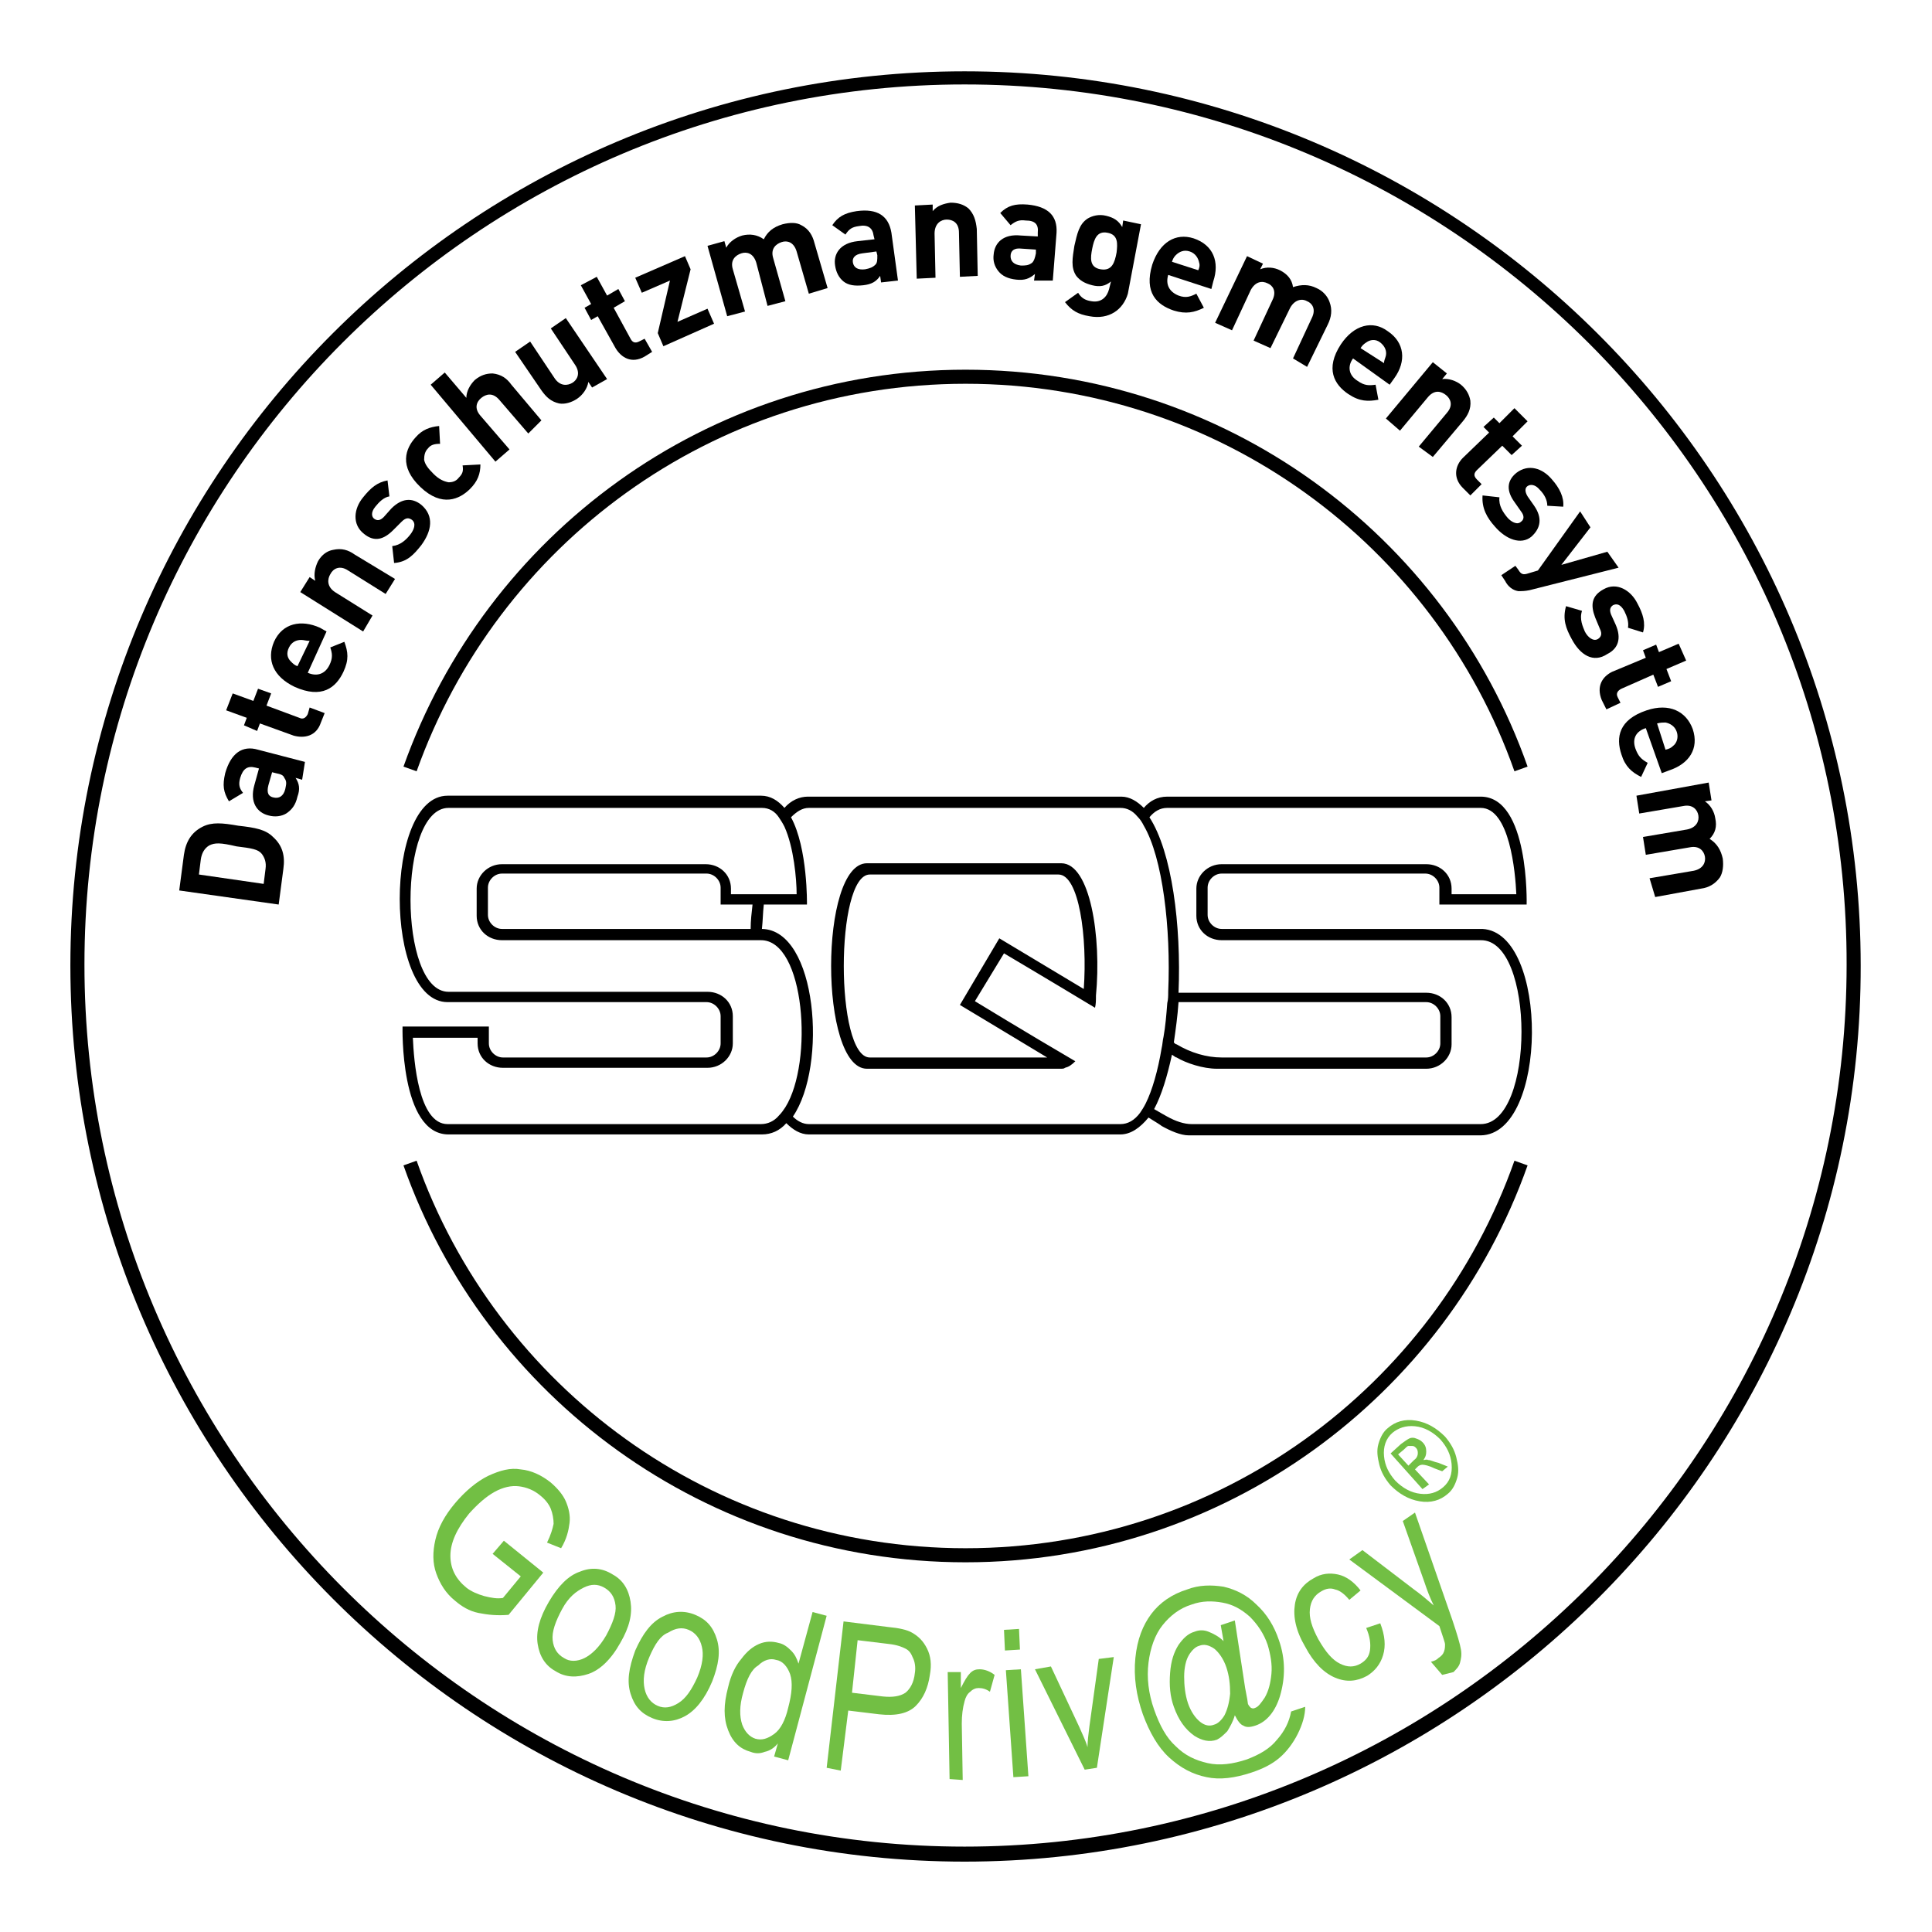
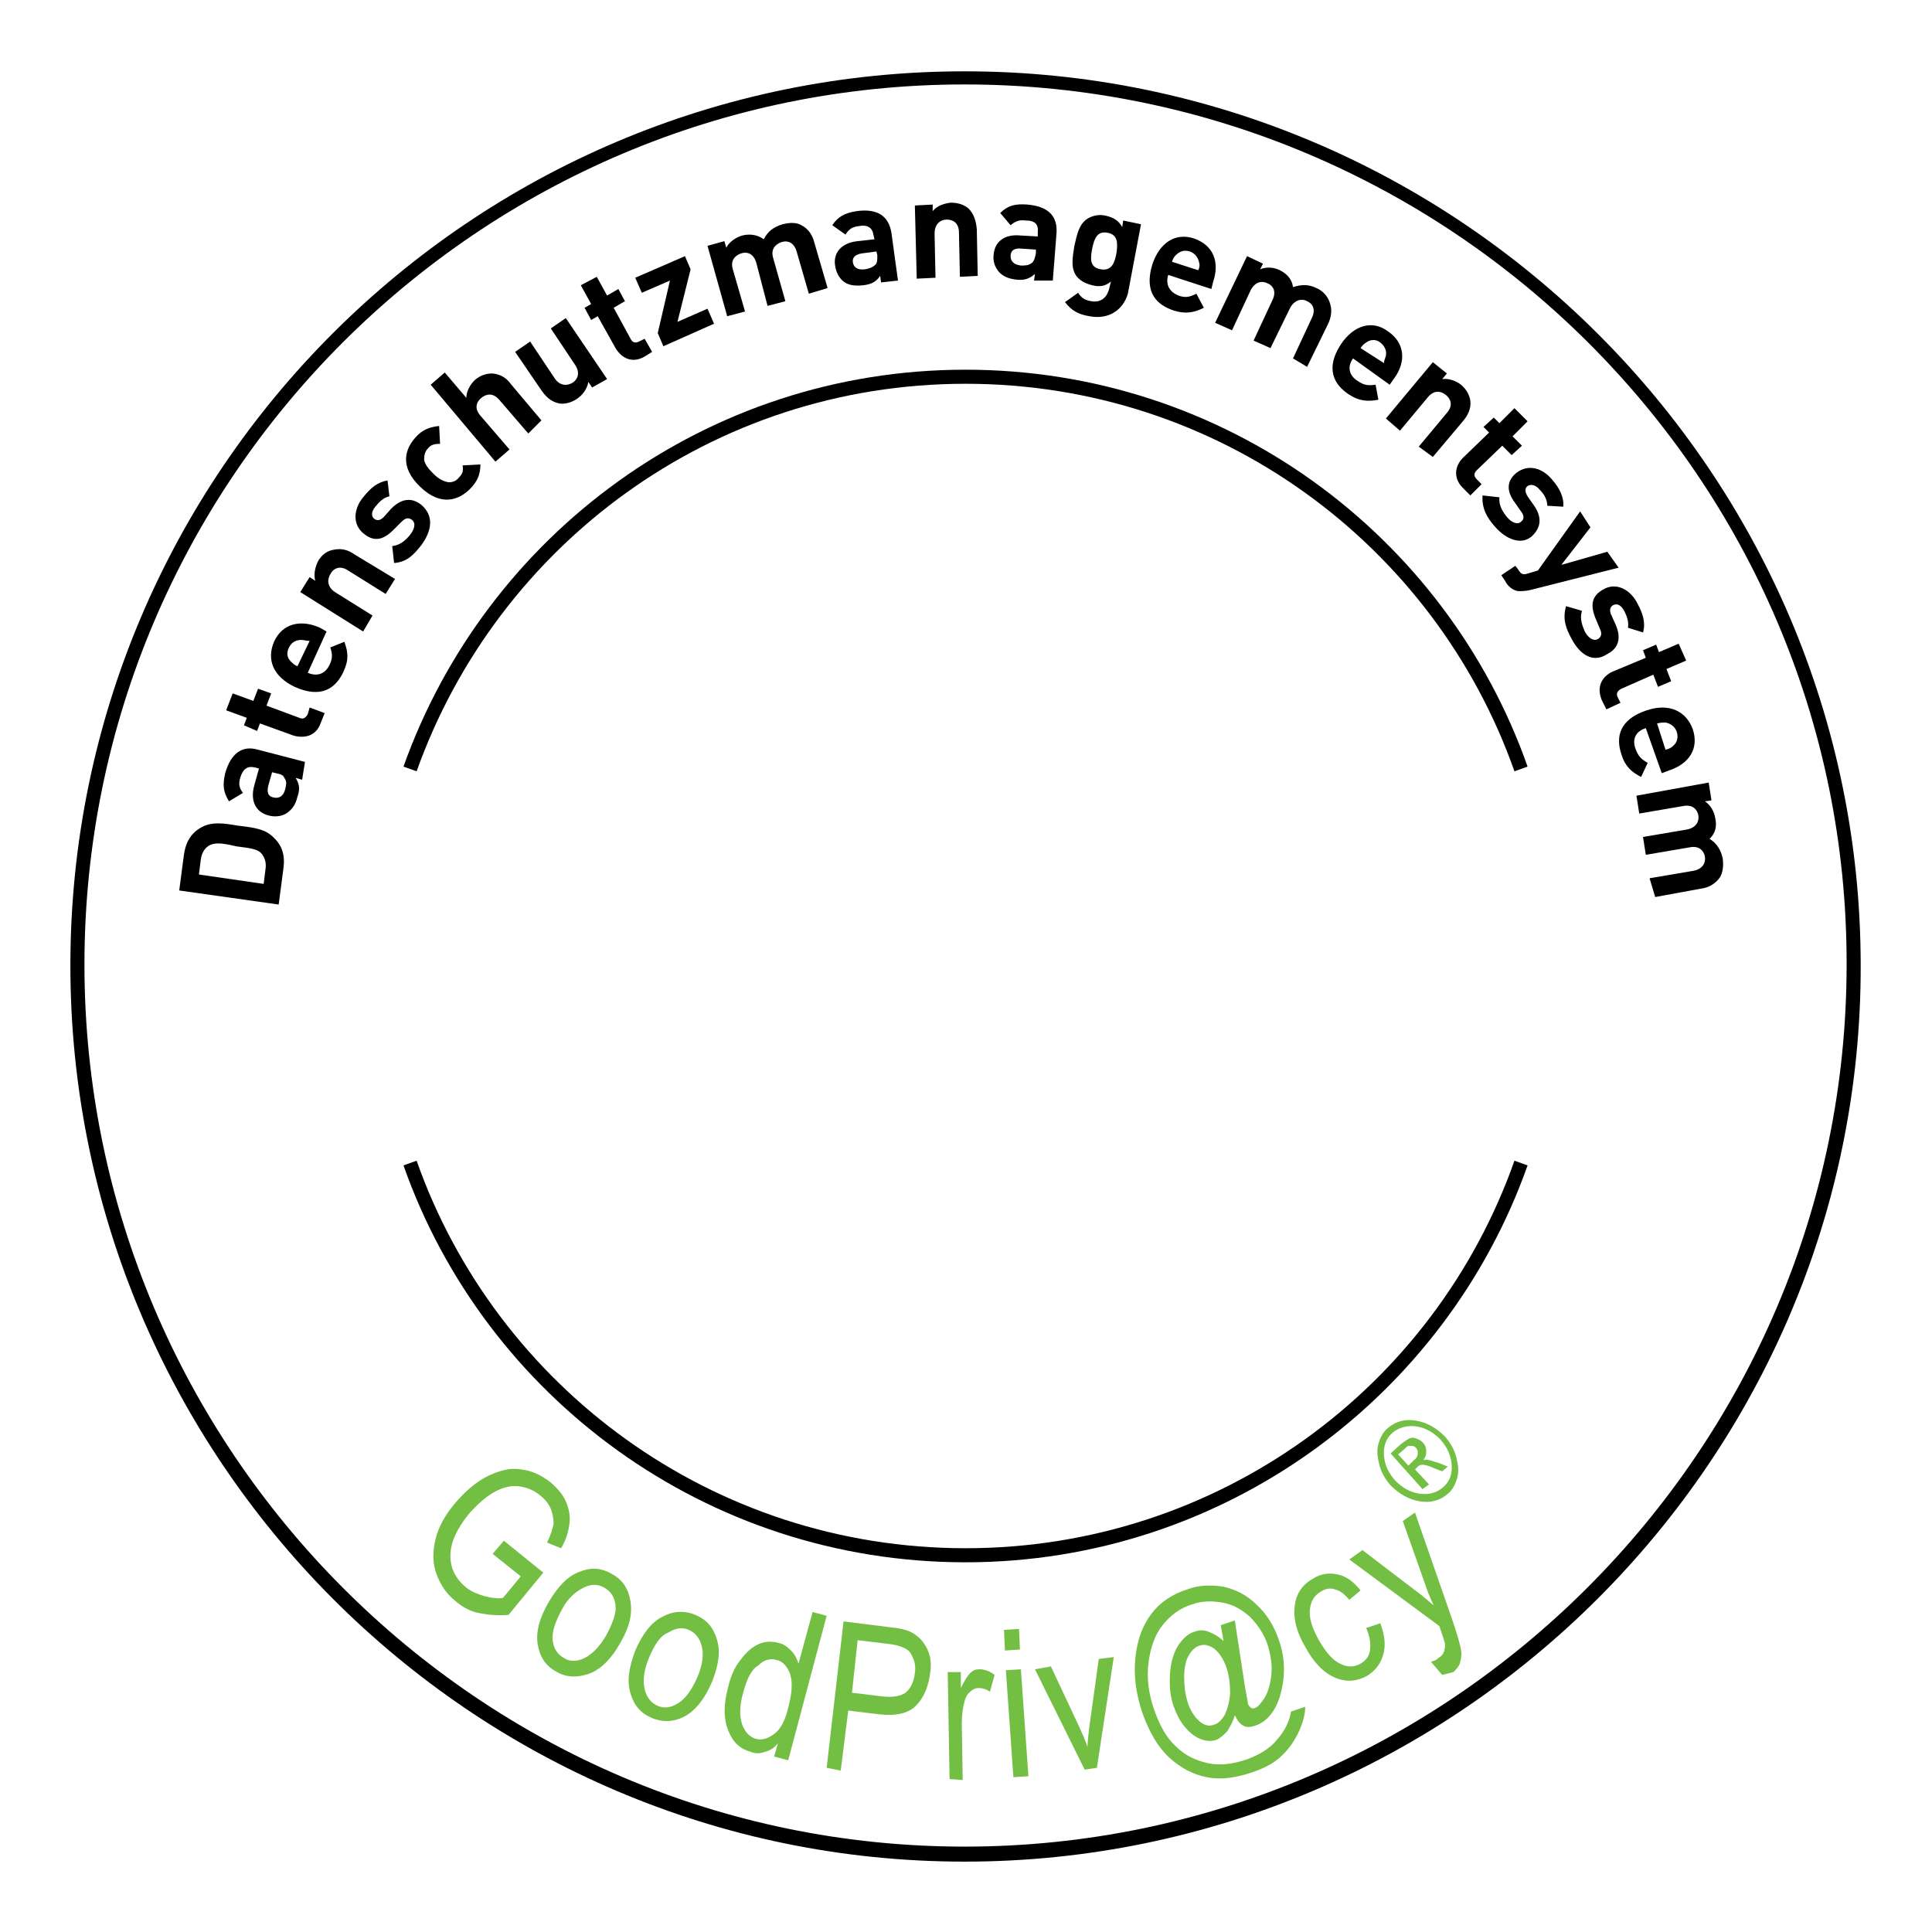
<svg xmlns="http://www.w3.org/2000/svg" version="1.1" id="Layer_1" x="0px" y="0px" viewBox="0 0 205.9 205.9" style="enable-background:new 0 0 205.9 205.9;" xml:space="preserve">
  <style type="text/css">
	.st0{fill:#72BF44;}
</style>
  <g id="Calque_1_1_">
</g>
  <g id="Calque_2">
    <path d="M102.8,198.4c-52.6,0-95.3-43-95.3-95.5c0-52.6,42.8-95.3,95.3-95.3c52.6,0,95.5,42.8,95.5,95.3   C198.4,155.4,155.4,198.4,102.8,198.4 M102.8,9C51.1,9,9,51.1,9,102.8s42.1,94,93.8,94s94-42.3,94-94C196.9,51.1,154.6,9,102.8,9" />
-     <path d="M113.1,92H92.4c-5.1,0-5.1,21.9,0,21.9h20.7c0.1,0,0.3,0,0.4-0.1c0.4-0.1,0.7-0.3,1.1-0.7c-5.3-3.1-10.7-6.4-10.7-6.4l0,0   l0,0l3.1-5.1c0,0,4.9,2.9,9.7,5.8c0.1-0.4,0.1-0.8,0.1-1.3C117.4,99.9,116.2,92,113.1,92 M115.5,105.4L115.5,105.4   c-4.5-2.7-9-5.4-9-5.4l0,0l-4.2,7.1l0,0c0,0,4.5,2.7,9.3,5.6H92.7c-3.7,0-3.7-19.5,0-19.5h20.1C115,93.2,115.9,99.9,115.5,105.4    M158,99c-0.1,0-0.1,0-0.2,0l0,0l0,0l0,0h-27.6c-0.8,0-1.5-0.7-1.5-1.5v-2.9c0-0.8,0.7-1.5,1.5-1.5h21.7c0.8,0,1.5,0.7,1.5,1.5v1.8   h0.1l0,0h9.2c0,0,0.3-11.5-4.9-11.5l0,0l0,0h-33.4c-1.1,0-1.9,0.5-2.5,1.2c-0.7-0.7-1.5-1.2-2.4-1.2H86.1c-0.9,0-1.8,0.4-2.5,1.2   c-0.7-0.8-1.5-1.3-2.5-1.3H47.7c-6.8,0-6.8,22,0,22h27.6c0.8,0,1.5,0.7,1.5,1.5v2.9c0,0.8-0.7,1.5-1.5,1.5H53.6   c-0.8,0-1.5-0.7-1.5-1.5v-1.8h-9.2c0,0-0.3,11.5,4.9,11.5h33.4c1,0,1.9-0.4,2.6-1.2c0.7,0.7,1.5,1.2,2.4,1.2h33.2   c1.1,0,2.1-0.7,3-1.8c0.8,0.5,1.3,0.8,1.4,0.9c0.9,0.5,2,1,2.9,1h3l0,0h28.1C165,120.9,165.1,99.4,158,99 M83.7,118   c-0.2,0.3-0.4,0.6-0.7,0.9c-0.5,0.6-1.2,0.9-1.9,0.9H47.7c-3.1,0-3.6-6.8-3.7-9.2h6.9v0.6c0,1.5,1.2,2.6,2.7,2.6h21.8   c1.5,0,2.7-1.2,2.7-2.6v-2.9c0-1.5-1.2-2.6-2.7-2.6H47.8c-5.4,0-5.4-19.6,0-19.6h33.4c0.8,0,1.4,0.4,1.8,1c0.2,0.3,0.4,0.6,0.6,1   c1,2.2,1.3,5.6,1.3,7.2h-7v-0.6c0-1.5-1.2-2.6-2.7-2.6H53.5c-1.5,0-2.7,1.2-2.7,2.6v2.9c0,1.5,1.2,2.6,2.7,2.6h27.6l0,0   C85.8,100.2,86.7,113.2,83.7,118 M80.2,96.4C80.1,97.3,80,98.1,80,99H53.5c-0.8,0-1.5-0.7-1.5-1.5v-2.9c0-0.8,0.7-1.5,1.5-1.5h21.8   c0.8,0,1.5,0.7,1.5,1.5v1.8H80.2z M122.1,117.6c-0.2,0.4-0.4,0.7-0.6,1c-0.6,0.8-1.3,1.2-2.1,1.2H86.2c-0.6,0-1.2-0.3-1.7-0.8   c3.7-5.4,2.6-19.9-3.3-20c0.1-0.9,0.1-1.7,0.2-2.6H86c0,0,0.1-6-1.7-9.3c0.6-0.6,1.2-1,1.9-1h33.2c0.7,0,1.3,0.3,1.8,0.9   c0.3,0.3,0.5,0.6,0.7,1c2,3.4,2.9,10.9,2.6,17.7c0,0.4,0,0.8-0.1,1.2c-0.1,1.3-0.2,2.5-0.4,3.6c-0.1,0.4-0.1,0.8-0.2,1.2   C123.4,114.1,122.8,116.2,122.1,117.6 M157.8,119.8h-28H127c-0.8,0-1.7-0.3-2.6-0.8c-0.2-0.1-0.7-0.4-1.4-0.8   c0.8-1.5,1.4-3.5,1.9-5.8c0.3,0.2,0.4,0.3,0.5,0.3c1,0.6,2.8,1.2,4.3,1.2h0.2l0,0H152c1.5,0,2.7-1.2,2.7-2.6v-2.9   c0-1.5-1.2-2.6-2.7-2.6h-26.4c0.3-7.2-0.7-15-3.1-18.7c0.5-0.6,1.1-1,1.9-1h33.4c3.1,0,3.7,6.9,3.8,9.2h-6.9v-0.6   c0-1.5-1.2-2.6-2.7-2.6h-21.8c-1.5,0-2.7,1.2-2.7,2.6v2.9c0,1.5,1.2,2.6,2.7,2.6h27.6C163.6,100.1,163.6,119.8,157.8,119.8    M125.1,111.1c0.2-1.4,0.4-2.8,0.5-4.3H152c0.8,0,1.5,0.7,1.5,1.5v2.9c0,0.8-0.7,1.5-1.5,1.5h-21.8c-1.6,0-3.3-0.5-4.8-1.4   C125.3,111.3,125.2,111.2,125.1,111.1" />
    <g>
      <path d="M102.9,40.9c27,0,50,17.2,58.5,41.3l1.4-0.5c-8.7-24.7-32.3-42.3-59.9-42.3S51.8,57,43,81.7l1.4,0.5    C53,58.1,75.9,40.9,102.9,40.9z" />
      <path d="M161.4,123.7c-8.5,24.1-31.5,41.3-58.5,41.3s-50-17.2-58.5-41.3l-1.4,0.5c8.7,24.7,32.3,42.3,59.9,42.3    s51.2-17.7,59.9-42.3L161.4,123.7z" />
    </g>
    <g>
      <path d="M29.1,89.2c1,0.9,1.3,2,1.1,3.4l-0.5,3.8l-10.6-1.5l0.5-3.8c0.2-1.4,0.8-2.4,2-3c1-0.5,2.1-0.4,3.8-0.1    C27.2,88.2,28.3,88.4,29.1,89.2z M22.3,90.1c-0.5,0.3-0.8,0.8-0.9,1.5l-0.2,1.6l6.9,1l0.2-1.6c0.1-0.7-0.1-1.2-0.4-1.6    c-0.4-0.5-1.1-0.6-2.7-0.8C23.5,89.8,22.9,89.8,22.3,90.1z" />
      <path d="M32.2,83.1l-0.7-0.2c0.4,0.6,0.5,1.2,0.2,2c-0.2,0.9-0.6,1.4-1.2,1.8c-0.5,0.3-1.2,0.4-1.9,0.2c-1.2-0.3-2-1.4-1.5-3.2    l0.5-1.8l-0.4-0.1c-0.8-0.2-1.3,0.1-1.6,1.1c-0.2,0.7-0.1,1.1,0.3,1.6l-1.5,0.9c-0.6-1-0.7-1.7-0.4-3c0.6-2.1,1.8-3,3.5-2.5l5,1.3    L32.2,83.1z M29,82.3l-0.4,1.4c-0.2,0.8,0,1.2,0.6,1.3c0.5,0.1,1-0.1,1.2-0.9c0.1-0.5,0.2-0.8-0.1-1.2c-0.1-0.3-0.4-0.4-0.9-0.5    L29,82.3z" />
      <path d="M34.2,77c-0.5,1.5-1.8,1.7-2.9,1.4l-3.6-1.3l-0.3,0.8L26,77.3l0.3-0.8l-2.2-0.8l0.7-1.8l2.2,0.8l0.5-1.3l1.4,0.5l-0.5,1.3    l3.5,1.3c0.4,0.2,0.7,0,0.9-0.4l0.2-0.7l1.6,0.6L34.2,77z" />
      <path d="M32.8,71.7c0.9,0.4,1.8,0.2,2.3-0.8c0.4-0.8,0.3-1.3,0.1-1.9l1.5-0.6c0.4,1.1,0.5,1.9-0.1,3.2c-0.8,1.7-2.3,2.9-5.2,1.6    c-2.3-1.1-3-2.9-2.2-4.8c0.9-2,2.9-2.4,4.9-1.5l0.7,0.4L32.8,71.7z M32.1,68.2c-0.5,0-1,0.2-1.3,0.8c-0.3,0.6-0.2,1.1,0.2,1.5    c0.2,0.2,0.4,0.4,0.7,0.5l1.3-2.7C32.6,68.3,32.4,68.2,32.1,68.2z" />
      <path d="M41.1,63.3l-4-2.5c-0.9-0.6-1.6-0.2-1.9,0.4c-0.3,0.5-0.4,1.3,0.5,1.9l4,2.5l-1,1.7L32,63.1l1-1.6l0.6,0.4    c-0.2-0.7,0-1.5,0.3-2.1c0.4-0.7,1-1.1,1.6-1.2c0.9-0.2,1.6,0,2.3,0.5l4.3,2.6L41.1,63.3z" />
      <path d="M44.9,58.1c-0.8,1-1.5,1.8-2.9,1.9l-0.2-1.8c0.9-0.1,1.5-0.7,1.9-1.2s0.7-1.2,0.2-1.6c-0.3-0.2-0.6-0.3-1.1,0.2l-0.9,0.9    c-1,1-2,1.3-3.1,0.4c-1.3-1-1.1-2.7-0.1-3.9c0.8-1,1.5-1.6,2.6-1.8l0.2,1.7C40.9,53,40.4,53.5,40,54c-0.5,0.6-0.4,1.1-0.1,1.3    c0.3,0.2,0.6,0.2,1-0.2l0.8-0.9c1.1-1.1,2.2-1.2,3.2-0.4C46.3,55,46,56.6,44.9,58.1z" />
      <path d="M50.1,52.1c-1.1,1.1-3,2-5.3-0.2s-1.6-4.1-0.5-5.3c0.7-0.8,1.5-1.1,2.5-1.2l0.1,1.9c-0.6,0-1,0.1-1.3,0.5    c-0.3,0.3-0.4,0.7-0.4,1.2c0.1,0.5,0.4,0.9,1,1.5s1.1,0.8,1.6,0.9c0.4,0,0.8-0.1,1.1-0.5c0.4-0.4,0.5-0.7,0.4-1.3l1.9-0.1    C51.2,50.5,50.9,51.3,50.1,52.1z" />
      <path d="M56.3,46.2l-3.1-3.6c-0.7-0.8-1.4-0.6-1.9-0.2c-0.5,0.4-0.8,1.1-0.1,1.9l3.1,3.6l-1.5,1.3L45.9,41l1.5-1.3l2.3,2.7    c0-0.7,0.4-1.4,0.9-1.9c0.6-0.5,1.2-0.7,1.9-0.7c0.9,0.1,1.5,0.5,2,1.2l3.2,3.8L56.3,46.2z" />
      <path d="M63.1,41.3l-0.4-0.6c-0.1,0.7-0.6,1.4-1.2,1.8c-0.6,0.4-1.3,0.6-1.9,0.5c-0.9-0.2-1.4-0.7-1.9-1.4l-2.8-4.1l1.6-1.1    l2.6,3.9c0.6,0.9,1.4,0.8,1.9,0.5s0.9-1,0.3-1.9L58.7,35l1.6-1.1l4.4,6.5L63.1,41.3z" />
      <path d="M68.7,38c-1.4,0.8-2.5,0.1-3.1-0.9l-1.9-3.4L63,34.1l-0.7-1.3l0.7-0.4l-1.1-2l1.7-0.9l1.1,2l1.2-0.7l0.7,1.3l-1.2,0.7    l1.8,3.3c0.2,0.4,0.5,0.5,0.9,0.3l0.6-0.3l0.8,1.4L68.7,38z" />
      <path d="M70.7,36.9l-0.6-1.4l1.3-5.6l-3,1.3l-0.7-1.6l5.3-2.3l0.6,1.4l-1.4,5.6l3.2-1.4l0.7,1.6L70.7,36.9z" />
      <path d="M86.2,31.3l-1.3-4.5c-0.3-1-1-1.2-1.6-1s-1.2,0.7-0.9,1.7l1.3,4.6l-1.9,0.5L80.6,28c-0.3-1-1-1.2-1.6-1s-1.2,0.7-0.9,1.7    l1.3,4.5l-1.9,0.5l-2.1-7.5l1.8-0.5l0.2,0.7c0.3-0.6,1-1.1,1.7-1.3c0.8-0.2,1.6-0.1,2.3,0.4c0.4-0.8,1-1.3,2-1.6    c0.8-0.2,1.5-0.2,2,0.1c0.8,0.4,1.2,1.1,1.4,1.9l1.4,4.8L86.2,31.3z" />
      <path d="M93.9,30.1l-0.1-0.7c-0.4,0.6-0.9,0.9-1.8,1s-1.6,0-2.1-0.4s-0.8-1-0.9-1.7c-0.2-1.2,0.5-2.4,2.4-2.6l1.8-0.2l-0.1-0.4    c-0.1-0.8-0.6-1.2-1.6-1c-0.7,0.1-1,0.3-1.4,0.9l-1.4-1c0.6-0.9,1.3-1.3,2.6-1.5c2.2-0.3,3.4,0.5,3.7,2.3l0.7,5.1L93.9,30.1z     M93.4,26.8L91.9,27c-0.8,0.1-1.1,0.5-1,1s0.5,0.8,1.3,0.7c0.5-0.1,0.8-0.2,1.1-0.5c0.2-0.2,0.2-0.5,0.2-1L93.4,26.8z" />
      <path d="M102.3,29.5l-0.1-4.7c0-1.1-0.7-1.4-1.3-1.4c-0.6,0-1.3,0.4-1.3,1.5l0.1,4.7l-2,0.1l-0.2-7.8l1.9-0.1v0.7    c0.5-0.6,1.2-0.8,1.9-0.9c0.8,0,1.4,0.2,1.9,0.6c0.6,0.6,0.8,1.3,0.9,2.2l0.1,5L102.3,29.5z" />
      <path d="M110.2,29.9l0.1-0.7c-0.6,0.5-1.1,0.7-2,0.6s-1.5-0.4-1.9-0.9s-0.6-1.1-0.5-1.8c0.1-1.2,1-2.2,2.9-2l1.8,0.1v-0.4    c0.1-0.9-0.3-1.3-1.3-1.3c-0.7-0.1-1.1,0.1-1.6,0.5l-1.1-1.3c0.8-0.8,1.6-1,2.9-0.9c2.2,0.2,3.2,1.2,3.1,3l-0.4,5.1L110.2,29.9z     M110.4,26.6l-1.5-0.1c-0.8-0.1-1.2,0.2-1.2,0.8c0,0.5,0.3,0.9,1.1,1c0.5,0,0.8,0,1.2-0.3c0.2-0.2,0.3-0.5,0.4-1V26.6z" />
      <path d="M116.1,33.7c-1.2-0.2-1.9-0.6-2.6-1.5l1.4-1c0.3,0.5,0.7,0.8,1.4,0.9c1.1,0.2,1.7-0.5,1.9-1.3l0.2-0.8    c-0.6,0.5-1.2,0.6-2,0.4s-1.3-0.5-1.7-1c-0.6-0.9-0.4-1.9-0.2-3.2c0.3-1.3,0.5-2.3,1.4-2.9c0.5-0.3,1.2-0.5,2-0.3s1.3,0.5,1.7,1.2    l0.1-0.7l1.9,0.4l-1.4,7.4C119.7,33,118.2,34.1,116.1,33.7z M118,24.8c-1.1-0.2-1.4,0.7-1.6,1.7s-0.3,2,0.9,2.2s1.5-0.7,1.7-1.8    C119.1,26,119.2,25,118,24.8z" />
      <path d="M124.5,29.3c-0.3,1,0.1,1.8,1.1,2.2c0.8,0.3,1.3,0.1,1.9-0.2l0.8,1.5c-1,0.5-1.9,0.7-3.2,0.3c-1.8-0.6-3.2-1.9-2.3-4.9    c0.8-2.4,2.5-3.4,4.4-2.8c2.1,0.7,2.8,2.5,2.1,4.6l-0.2,0.8L124.5,29.3z M127.8,28c-0.1-0.5-0.4-1-1-1.2s-1.1,0-1.5,0.4    c-0.2,0.2-0.3,0.4-0.4,0.7l2.8,0.9C127.8,28.6,127.9,28.3,127.8,28z" />
      <path d="M137.8,38.2l2-4.3c0.5-1,0-1.6-0.5-1.8c-0.5-0.3-1.3-0.2-1.8,0.7l-2.1,4.3l-1.8-0.8l2-4.3c0.5-1,0-1.6-0.5-1.8    c-0.6-0.3-1.3-0.2-1.8,0.7l-2,4.3l-1.8-0.8l3.4-7.1l1.7,0.8l-0.3,0.6c0.7-0.3,1.5-0.2,2.1,0.1c0.8,0.4,1.3,1,1.4,1.8    c0.9-0.3,1.7-0.3,2.5,0.1c0.7,0.3,1.2,0.9,1.4,1.5c0.3,0.8,0.2,1.6-0.2,2.4l-2.2,4.5L137.8,38.2z" />
      <path d="M144.2,38.2c-0.6,0.8-0.5,1.8,0.5,2.4c0.7,0.5,1.2,0.5,1.9,0.4l0.3,1.6c-1.1,0.2-2,0.2-3.2-0.6c-1.5-1-2.5-2.7-0.8-5.3    c1.4-2.1,3.4-2.6,5-1.4c1.8,1.2,2,3.2,0.7,5l-0.5,0.7L144.2,38.2z M147.7,37.9c0.1-0.5-0.1-1-0.6-1.4s-1.1-0.3-1.5,0    c-0.3,0.2-0.4,0.3-0.6,0.6l2.5,1.6C147.5,38.4,147.6,38.3,147.7,37.9z" />
      <path d="M151.2,47.6l3-3.6c0.7-0.8,0.4-1.5-0.1-1.9s-1.2-0.6-1.9,0.2l-3,3.6l-1.5-1.3l5-6l1.5,1.2l-0.5,0.6c0.7-0.1,1.5,0.2,2,0.6    c0.6,0.5,0.9,1.1,1,1.7c0.1,0.9-0.3,1.6-0.8,2.2l-3.2,3.8L151.2,47.6z" />
      <path d="M155.9,52c-1.1-1.1-0.8-2.4,0-3.2l2.8-2.7l-0.6-0.6l1.1-1l0.6,0.6l1.6-1.6l1.4,1.4l-1.6,1.6l1,1l-1.1,1l-1-1l-2.7,2.6    c-0.3,0.3-0.4,0.6,0,1l0.5,0.5l-1.2,1.2L155.9,52z" />
      <path d="M159.3,56.1c-0.8-0.9-1.4-1.9-1.3-3.3l1.8,0.2c-0.1,0.9,0.4,1.6,0.8,2.1c0.4,0.5,1.1,0.9,1.5,0.5c0.3-0.2,0.4-0.6,0-1.1    l-0.7-1c-0.8-1.1-0.9-2.2,0.2-3.1c1.3-1,2.8-0.5,3.8,0.7c0.8,0.9,1.3,1.9,1.2,2.9l-1.7-0.1c0-0.6-0.3-1.2-0.8-1.7    c-0.5-0.6-1-0.6-1.3-0.4c-0.3,0.2-0.3,0.6,0,1.1l0.7,1c0.9,1.3,0.7,2.4-0.3,3.3C162.1,58.1,160.5,57.5,159.3,56.1z" />
      <path d="M163,62.9c-0.5,0.1-0.8,0.1-1.2,0.1c-0.6-0.1-1.1-0.5-1.4-1.1l-0.4-0.6l1.5-1l0.3,0.4c0.3,0.5,0.5,0.6,1.1,0.4l1-0.3    l4.5-6.3l1.1,1.7l-3.1,4l4.9-1.4l1.2,1.7L163,62.9z" />
      <path d="M167.5,68.1c-0.6-1.1-1-2.1-0.6-3.5l1.7,0.5c-0.3,0.9,0.1,1.7,0.3,2.2c0.3,0.6,0.9,1.1,1.4,0.8c0.3-0.2,0.5-0.5,0.2-1.1    l-0.5-1.2c-0.5-1.3-0.4-2.3,0.9-3c1.4-0.8,2.9,0.1,3.6,1.5c0.6,1.1,0.9,2.1,0.6,3.1l-1.6-0.5c0.1-0.6-0.1-1.2-0.4-1.8    c-0.4-0.7-0.8-0.8-1.2-0.6c-0.3,0.2-0.4,0.5-0.2,1l0.5,1.1c0.6,1.4,0.3,2.5-0.9,3.1C169.8,70.7,168.4,69.8,167.5,68.1z" />
      <path d="M170.7,74.6c-0.6-1.5,0.1-2.5,1.1-3l3.6-1.5l-0.3-0.8l1.4-0.6l0.3,0.8l2.1-0.9l0.8,1.8l-2.1,0.9l0.5,1.3l-1.4,0.6    l-0.5-1.3l-3.4,1.5c-0.4,0.2-0.6,0.5-0.4,0.9l0.3,0.6l-1.5,0.7L170.7,74.6z" />
      <path d="M175.4,77.6c-1,0.3-1.5,1.1-1.1,2.2c0.3,0.8,0.6,1.1,1.3,1.5l-0.7,1.5c-1-0.5-1.7-1.1-2.1-2.4c-0.6-1.8-0.3-3.7,2.7-4.7    c2.4-0.8,4.2,0.1,4.9,2c0.7,2.1-0.4,3.7-2.5,4.4l-0.8,0.3L175.4,77.6z M178.3,79.5c0.4-0.3,0.6-0.9,0.4-1.5    c-0.2-0.6-0.7-0.9-1.2-1c-0.3,0-0.5,0-0.9,0.1l0.9,2.8C177.9,79.8,178.1,79.7,178.3,79.5z" />
      <path d="M175.8,93.6l4.7-0.8c1-0.2,1.3-0.9,1.2-1.5s-0.6-1.2-1.6-1l-4.7,0.8l-0.3-1.9l4.7-0.8c1-0.2,1.3-0.9,1.2-1.5    s-0.6-1.2-1.6-1l-4.7,0.8l-0.3-1.9l7.7-1.4l0.3,1.9l-0.7,0.1c0.6,0.4,1,1.1,1.1,1.8c0.2,0.9,0,1.6-0.6,2.2    c0.8,0.5,1.2,1.2,1.4,2.1c0.1,0.8,0,1.5-0.3,2c-0.5,0.7-1.2,1.1-2,1.2l-4.9,0.9L175.8,93.6z" />
    </g>
  </g>
  <g id="Calque_3">
    <g>
      <path class="st0" d="M52.5,165.6l1.2-1.4l4.2,3.4l-3.7,4.5c-1.2,0.1-2.2,0-3.2-0.2s-1.8-0.7-2.5-1.3c-1-0.8-1.6-1.8-2-2.9    s-0.4-2.3-0.1-3.6c0.3-1.3,1-2.6,2.1-3.9c1.1-1.3,2.3-2.3,3.5-2.9c1.3-0.6,2.4-0.9,3.5-0.7c1.1,0.1,2.2,0.6,3.2,1.4    c0.7,0.6,1.3,1.3,1.6,2s0.5,1.5,0.4,2.3s-0.3,1.7-0.9,2.7l-1.5-0.6c0.4-0.8,0.6-1.5,0.7-2c0-0.5-0.1-1.1-0.3-1.6s-0.6-1-1.1-1.4    c-0.7-0.6-1.5-0.9-2.3-1s-1.7,0.1-2.6,0.6s-1.8,1.3-2.7,2.3c-1.3,1.6-2,3.1-2,4.5s0.6,2.5,1.7,3.4c0.5,0.4,1.2,0.7,1.9,0.9    c0.8,0.2,1.4,0.3,2,0.2l1.9-2.3L52.5,165.6z" />
      <path class="st0" d="M58.5,170.7c1-1.7,2.1-2.8,3.3-3.2c1.2-0.5,2.4-0.4,3.5,0.3c1.1,0.6,1.7,1.6,1.9,2.9c0.2,1.3-0.1,2.7-1.1,4.4    c-1,1.8-2.2,2.9-3.4,3.3s-2.4,0.4-3.5-0.3c-1.1-0.6-1.7-1.6-1.9-2.9C57.1,173.9,57.5,172.4,58.5,170.7z M59.9,171.5    c-0.7,1.3-1.1,2.4-1,3.3c0.1,0.9,0.5,1.5,1.2,1.9c0.6,0.4,1.4,0.4,2.2,0s1.6-1.2,2.3-2.4c0.7-1.3,1.1-2.4,1-3.2    c-0.1-0.9-0.5-1.5-1.2-1.9c-0.7-0.4-1.4-0.4-2.2,0S60.6,170.2,59.9,171.5z" />
      <path class="st0" d="M67.7,175.9c0.8-1.8,1.7-3,2.9-3.6c1.1-0.6,2.3-0.7,3.5-0.2s1.9,1.3,2.3,2.6s0.2,2.7-0.5,4.5    c-0.8,1.9-1.8,3.1-2.9,3.7c-1.1,0.6-2.3,0.7-3.5,0.2s-1.9-1.3-2.3-2.6S67,177.8,67.7,175.9z M69.2,176.6c-0.6,1.4-0.7,2.5-0.5,3.4    s0.7,1.5,1.4,1.8c0.7,0.3,1.4,0.2,2.2-0.3c0.8-0.5,1.4-1.4,2-2.7c0.6-1.4,0.7-2.5,0.5-3.3c-0.2-0.9-0.7-1.5-1.4-1.8    c-0.7-0.3-1.4-0.2-2.2,0.3C70.4,174.3,69.8,175.2,69.2,176.6z" />
      <path class="st0" d="M82.5,187.2l0.4-1.4c-0.4,0.5-0.9,0.8-1.4,0.9c-0.5,0.2-1,0.2-1.5,0c-1.1-0.3-1.9-1-2.4-2.3s-0.5-2.7,0-4.6    c0.3-1.3,0.8-2.3,1.4-3c0.6-0.8,1.2-1.3,1.9-1.6c0.7-0.3,1.4-0.3,2.1-0.1c0.5,0.1,0.9,0.4,1.3,0.8c0.4,0.4,0.6,0.8,0.8,1.4    l1.5-5.5l1.5,0.4L84,187.6L82.5,187.2z M79.2,180.4c-0.4,1.4-0.4,2.5-0.1,3.4c0.3,0.8,0.8,1.3,1.4,1.5c0.7,0.2,1.3,0,2-0.5    s1.2-1.5,1.5-2.8c0.4-1.5,0.5-2.7,0.2-3.6c-0.3-0.8-0.8-1.4-1.5-1.5c-0.6-0.2-1.3,0-1.9,0.6C80.1,177.9,79.6,178.9,79.2,180.4z" />
      <path class="st0" d="M88.1,188.4l1.8-15.6l4.8,0.6c1.1,0.1,2,0.3,2.5,0.6c0.7,0.4,1.2,0.9,1.6,1.7s0.5,1.7,0.3,2.8    c-0.2,1.4-0.7,2.5-1.5,3.3s-2.1,1.1-3.9,0.9l-3.3-0.4l-0.8,6.4L88.1,188.4z M90.8,180.4l3.3,0.4c1,0.1,1.8,0,2.4-0.4    c0.5-0.4,0.9-1.1,1-2.1c0.1-0.6,0-1.2-0.2-1.6c-0.2-0.5-0.4-0.8-0.8-1s-0.9-0.4-1.8-0.5l-3.3-0.4L90.8,180.4z" />
      <path class="st0" d="M101.2,189.6l-0.2-11.4h1.4v1.7c0.4-0.8,0.7-1.3,1-1.6s0.6-0.4,1-0.4c0.5,0,1.1,0.2,1.6,0.6l-0.5,1.8    c-0.4-0.3-0.8-0.4-1.2-0.4c-0.3,0-0.6,0.1-0.9,0.4c-0.3,0.2-0.5,0.6-0.6,1c-0.2,0.7-0.3,1.5-0.3,2.4l0.1,6L101.2,189.6z" />
      <path class="st0" d="M107.1,175.9l-0.1-2.2l1.6-0.1l0.1,2.2L107.1,175.9z M108,189.4l-0.8-11.4l1.6-0.1l0.8,11.4L108,189.4z" />
      <path class="st0" d="M115.6,188.6l-5.3-10.7l1.7-0.3l3,6.4c0.3,0.7,0.7,1.5,0.9,2.2c0-0.6,0.1-1.4,0.2-2.2l1-7.2l1.6-0.2    l-1.8,11.8L115.6,188.6z" />
      <path class="st0" d="M131.6,182.8c-0.2,0.7-0.5,1.2-0.8,1.7c-0.4,0.4-0.7,0.7-1.1,0.9c-0.8,0.3-1.6,0.1-2.4-0.4    c-1-0.7-1.7-1.7-2.2-3.1c-0.4-1.1-0.5-2.3-0.4-3.6s0.4-2.2,0.9-3c0.5-0.7,1-1.2,1.7-1.4c0.5-0.2,1-0.2,1.5,0s1.1,0.5,1.6,1    l-0.3-1.7l1.5-0.5l1.1,7.2c0.2,1,0.3,1.6,0.3,1.7c0.1,0.2,0.2,0.3,0.3,0.4c0.2,0.1,0.3,0.1,0.5,0c0.3-0.1,0.6-0.5,1-1.1    c0.4-0.7,0.6-1.5,0.7-2.5c0.1-1-0.1-2.1-0.4-3.1c-0.4-1.2-1.1-2.2-1.9-3c-0.9-0.8-1.8-1.3-2.9-1.5c-1.1-0.2-2.2-0.2-3.3,0.2    c-1.3,0.4-2.3,1.2-3.1,2.2c-0.8,1-1.3,2.4-1.5,4s0,3.3,0.6,5s1.3,3,2.3,3.9c1,1,2.1,1.5,3.4,1.8c1.3,0.3,2.7,0.1,4.2-0.4    c1.3-0.5,2.4-1.1,3.2-2.1c0.8-0.9,1.3-1.9,1.5-3l1.5-0.5c0,0.9-0.3,1.9-0.8,2.9s-1.2,1.9-1.9,2.5c-0.8,0.7-1.8,1.2-3,1.6    c-1.8,0.6-3.4,0.8-4.8,0.5c-1.5-0.3-2.8-1-4-2.1s-2.1-2.7-2.8-4.6c-0.7-2-1-4-0.8-6s0.8-3.5,1.7-4.7c0.9-1.2,2.2-2.1,3.8-2.6    c1.3-0.5,2.6-0.5,3.9-0.3c1.3,0.3,2.5,0.9,3.5,1.9c1.1,1,1.9,2.3,2.4,3.8c0.7,2,0.7,4,0.1,6c-0.5,1.6-1.4,2.7-2.6,3.1    c-0.6,0.2-1,0.2-1.3,0C132.2,183.8,131.9,183.4,131.6,182.8z M126.6,181.5c0.3,0.9,0.8,1.6,1.3,2c0.5,0.4,1,0.5,1.5,0.3    c0.4-0.1,0.8-0.5,1.1-1c0.3-0.6,0.5-1.3,0.6-2.3c0-1-0.1-1.9-0.4-2.8c-0.3-0.9-0.8-1.6-1.3-2c-0.6-0.4-1.1-0.5-1.6-0.3    c-0.4,0.1-0.8,0.5-1.1,1s-0.5,1.3-0.5,2.3C126.2,179.6,126.3,180.6,126.6,181.5z" />
      <path class="st0" d="M145.6,173.5l1.5-0.5c0.5,1.3,0.6,2.4,0.3,3.4s-0.9,1.7-1.7,2.2c-1.1,0.6-2.2,0.7-3.4,0.2s-2.3-1.6-3.2-3.3    c-1-1.7-1.3-3.2-1.1-4.5s0.9-2.2,2-2.8c0.8-0.5,1.7-0.6,2.6-0.4c0.9,0.2,1.7,0.8,2.4,1.7l-1.2,1c-0.5-0.6-1-1-1.5-1.1    c-0.5-0.2-1-0.1-1.5,0.2c-0.7,0.4-1.1,1-1.2,1.9c-0.1,0.9,0.2,1.9,0.9,3.2c0.8,1.4,1.5,2.2,2.3,2.6c0.8,0.4,1.5,0.4,2.2,0    c0.5-0.3,0.9-0.7,1-1.4C146.1,175.2,146,174.4,145.6,173.5z" />
      <path class="st0" d="M153.7,178.5l-1.2-1.4c0.4-0.1,0.6-0.2,0.8-0.4c0.3-0.2,0.5-0.4,0.6-0.7s0.1-0.5,0.1-0.8    c0-0.1-0.2-0.7-0.6-1.9l-9.6-7.1l1.4-1l5.5,4.2c0.7,0.5,1.4,1.1,2.1,1.7c-0.4-0.8-0.7-1.6-1-2.5l-2.3-6.5l1.3-0.9l4,11.5    c0.5,1.5,0.8,2.5,0.9,3.1c0.1,0.6,0,1-0.1,1.4s-0.4,0.7-0.7,1C154.5,178.3,154.1,178.4,153.7,178.5z" />
      <path class="st0" d="M147.9,152.2c0.8-0.7,1.8-1,3-0.8s2.2,0.8,3.1,1.7c0.6,0.7,1,1.4,1.2,2.2s0.3,1.5,0.1,2.2s-0.5,1.3-1,1.7    c-0.8,0.7-1.8,1-3,0.8s-2.2-0.8-3.1-1.7c-0.6-0.7-1-1.4-1.2-2.2s-0.3-1.5-0.1-2.2C147.1,153.2,147.4,152.6,147.9,152.2z     M148.4,152.7c-0.7,0.6-1,1.5-0.9,2.5s0.5,1.8,1.2,2.6c0.8,0.8,1.7,1.3,2.7,1.4c0.9,0.1,1.7-0.1,2.4-0.7c0.7-0.6,1-1.4,0.9-2.5    c-0.1-1-0.5-1.8-1.2-2.6c-0.8-0.8-1.7-1.3-2.7-1.4C149.8,151.9,149,152.2,148.4,152.7z M151.6,158.7l-3.4-3.8l1.1-1    c0.4-0.3,0.7-0.5,0.9-0.6s0.5-0.1,0.7,0c0.3,0.1,0.5,0.2,0.7,0.4c0.3,0.3,0.4,0.6,0.4,1s-0.1,0.6-0.3,0.9c0.2,0,0.3-0.1,0.5,0    c0.3,0,0.6,0.2,1.1,0.3l1,0.4l-0.6,0.5l-0.8-0.3c-0.6-0.3-1.1-0.4-1.3-0.4s-0.4,0.1-0.5,0.2l-0.3,0.3l1.5,1.6L151.6,158.7z     M150.1,156.2l0.6-0.6c0.3-0.2,0.4-0.5,0.4-0.7s0-0.4-0.2-0.6c-0.1-0.1-0.2-0.2-0.4-0.2c-0.1,0-0.3,0-0.4,0s-0.3,0.2-0.5,0.4    L149,155L150.1,156.2z" />
    </g>
  </g>
</svg>